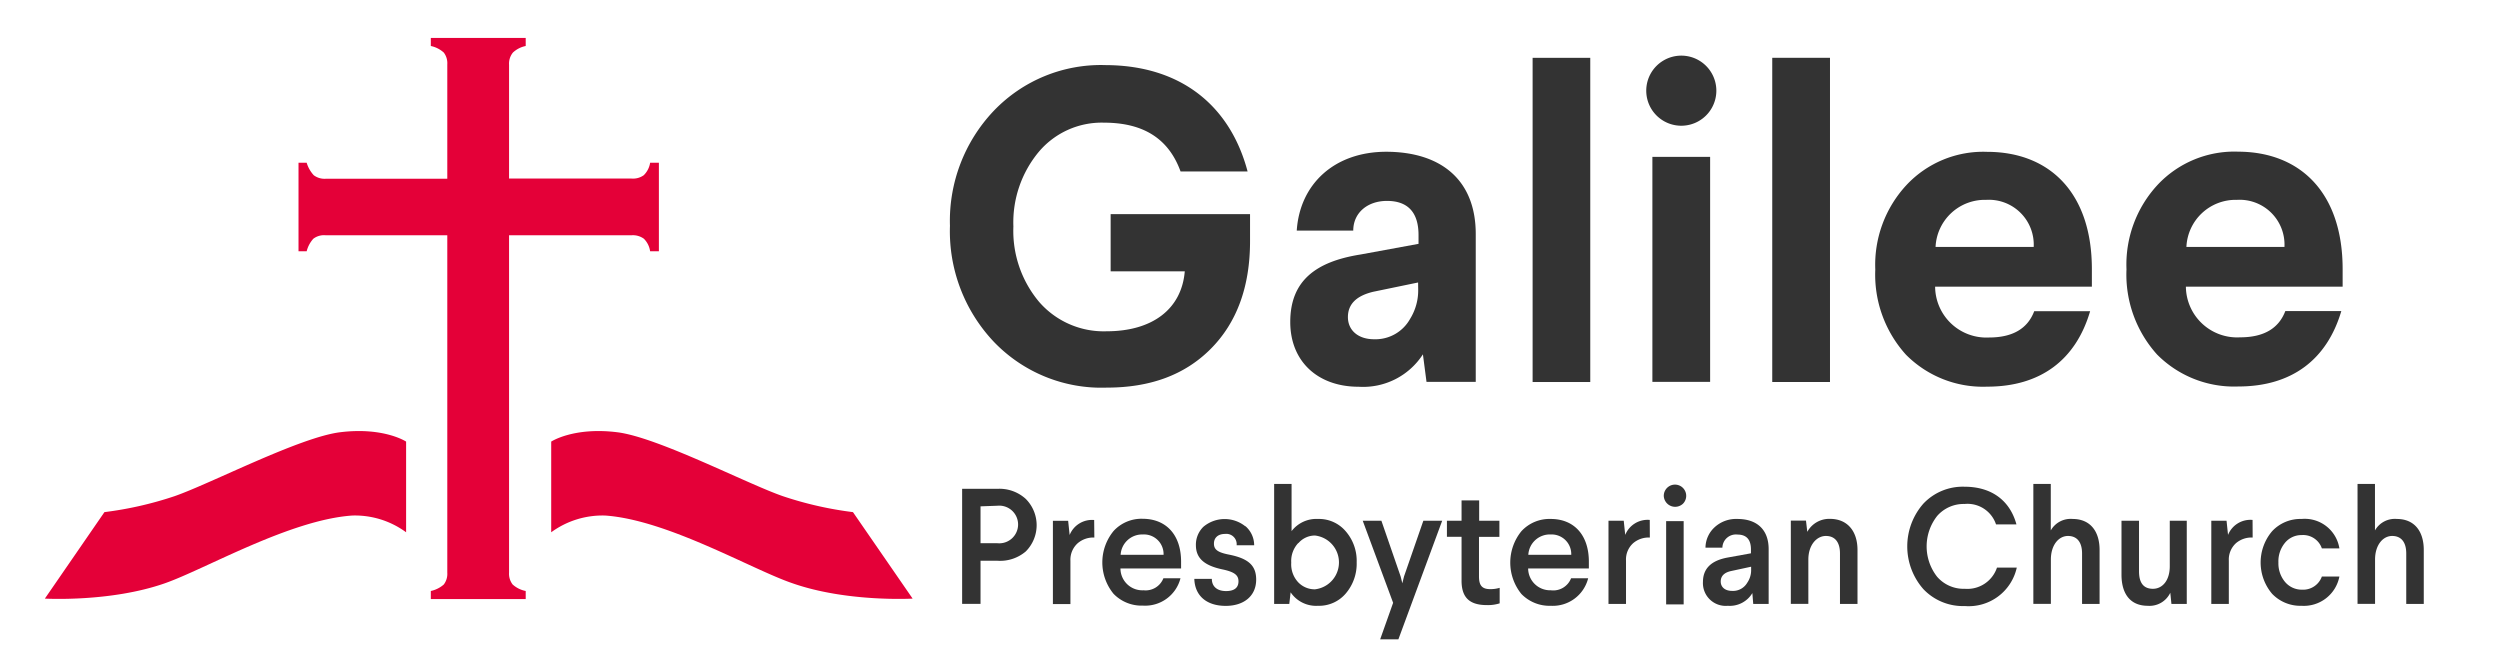
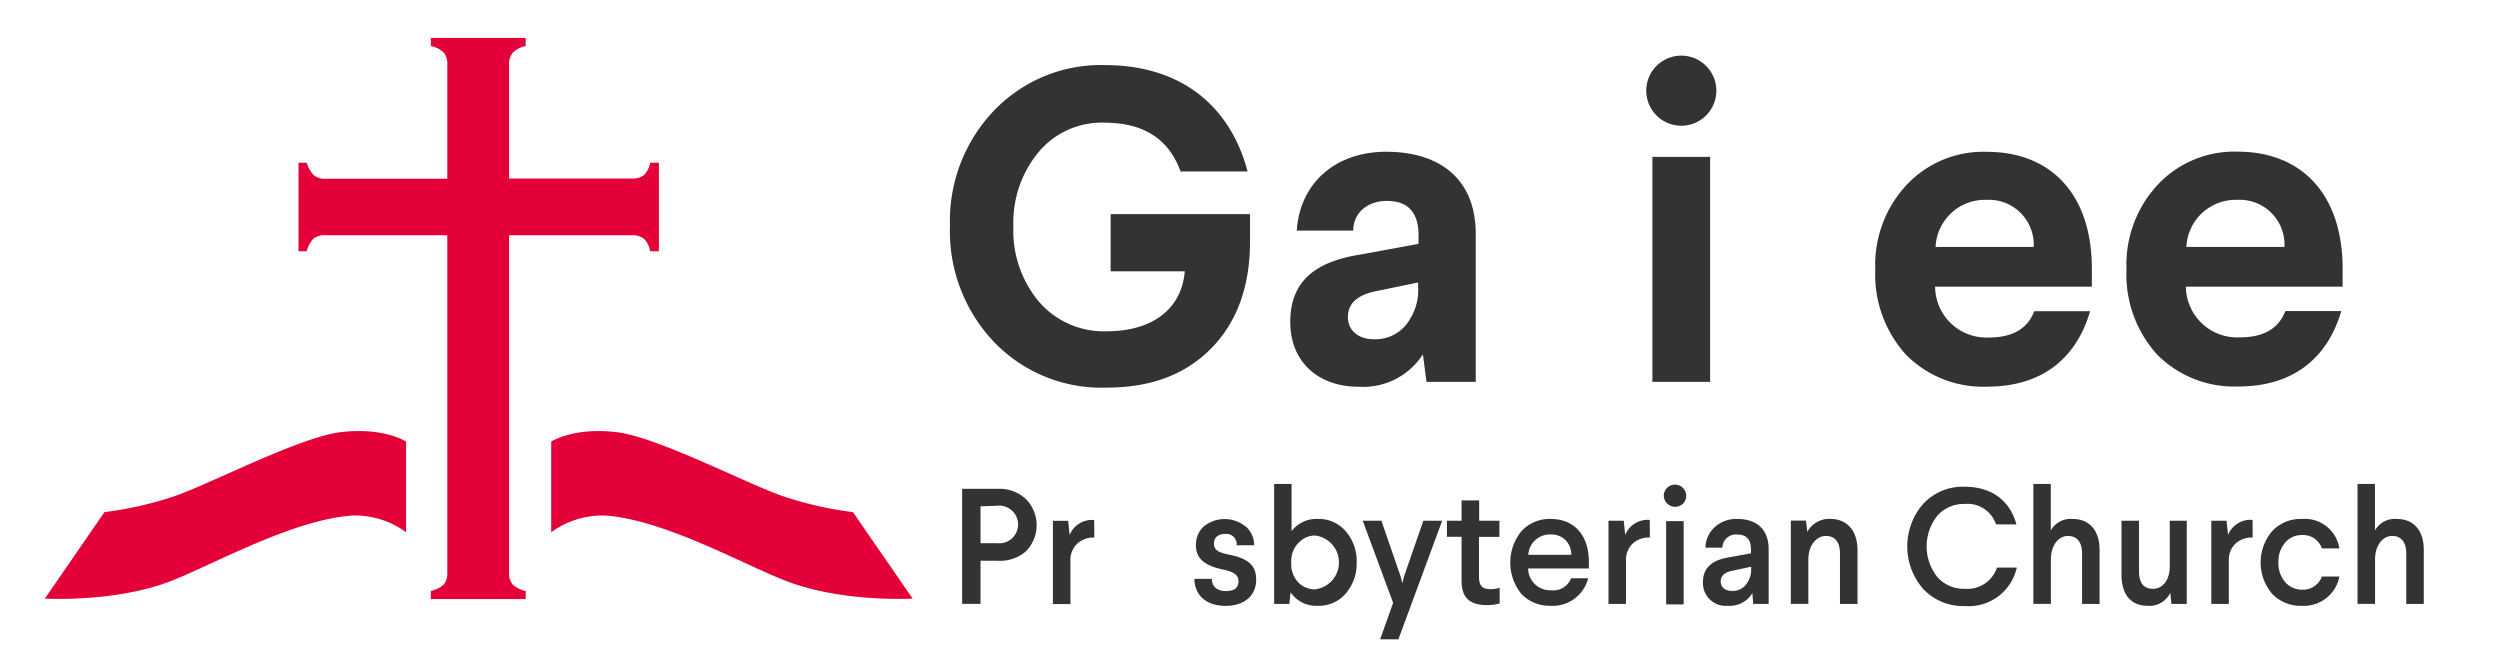
<svg xmlns="http://www.w3.org/2000/svg" id="Layer_1" data-name="Layer 1" viewBox="0 0 285.33 74.43">
  <defs>
    <style>.cls-1{fill:#333;}.cls-2{fill:#e40038;}</style>
  </defs>
  <path class="cls-1" d="M142.39,19.57h-7.65C133.38,15.82,130.49,14,126,14a9.39,9.39,0,0,0-7.45,3.34,12.59,12.59,0,0,0-2.89,8.51,12.6,12.6,0,0,0,2.94,8.61,9.77,9.77,0,0,0,7.7,3.35c5.22,0,8.56-2.53,8.92-6.84h-8.46V24.44h15.91v3.09c0,5.21-1.52,9.32-4.51,12.31s-6.94,4.4-11.86,4.4A17,17,0,0,1,113.42,39a18.36,18.36,0,0,1-5-13.23,18.23,18.23,0,0,1,5-13.12,16.92,16.92,0,0,1,12.77-5.22C134.84,7.46,140.42,12.12,142.39,19.57Z" />
  <path class="cls-1" d="M168.43,26.71V43.58h-5.62l-.41-3.14a8.12,8.12,0,0,1-7.34,3.7c-4.66,0-7.8-2.89-7.8-7.39,0-4.72,2.93-6.89,8-7.7l6.64-1.22v-1c0-2.59-1.22-3.9-3.6-3.9-2.23,0-3.85,1.36-3.85,3.39H148c.35-5.32,4.3-9,10.23-9C164.53,17.34,168.43,20.59,168.43,26.71Zm-6.58,5.53-5.12,1.06c-1.93.46-2.89,1.42-2.89,2.89s1.12,2.53,3,2.53a4.53,4.53,0,0,0,4.1-2.33,6.16,6.16,0,0,0,.92-3.39Z" />
-   <path class="cls-1" d="M181.5,6.6v37h-6.58V6.6Z" />
  <path class="cls-1" d="M195.89,10.35a4,4,0,0,1-8,0,4,4,0,0,1,8,0Zm-.71,7.55V43.58h-6.59V17.9Z" />
-   <path class="cls-1" d="M208.86,6.6v37h-6.59V6.6Z" />
  <path class="cls-1" d="M238.75,30.72v2H220.86A5.85,5.85,0,0,0,227,38.52c2.69,0,4.41-1,5.17-3h6.38c-1.62,5.52-5.62,8.61-11.75,8.61a12.37,12.37,0,0,1-9.27-3.65,13.62,13.62,0,0,1-3.5-9.72,13.38,13.38,0,0,1,3.55-9.63,12,12,0,0,1,9.22-3.8C233.93,17.34,238.75,22,238.75,30.72Zm-6.64-2.54a5.12,5.12,0,0,0-5.42-5.37,5.63,5.63,0,0,0-5.78,5.37Z" />
  <path class="cls-1" d="M267.37,30.72v2H249.48a5.85,5.85,0,0,0,6.19,5.78c2.68,0,4.4-1,5.16-3h6.39c-1.63,5.52-5.63,8.61-11.76,8.61a12.37,12.37,0,0,1-9.27-3.65,13.62,13.62,0,0,1-3.49-9.72,13.38,13.38,0,0,1,3.54-9.63,12,12,0,0,1,9.22-3.8C262.55,17.34,267.37,22,267.37,30.72Zm-6.64-2.54a5.12,5.12,0,0,0-5.42-5.37,5.62,5.62,0,0,0-5.77,5.37Z" />
  <path class="cls-1" d="M113.84,55.79a4.45,4.45,0,0,1,3.23,1.15,4.24,4.24,0,0,1,0,6A4.52,4.52,0,0,1,113.84,64h-1.93v4.92h-2.1V55.79Zm-1.93,2V62h1.93a2.15,2.15,0,1,0,0-4.28Z" />
  <path class="cls-1" d="M124.9,61.35A2.74,2.74,0,0,0,123,62a2.53,2.53,0,0,0-.83,2v4.94h-2v-9.5h1.74l.17,1.62a2.75,2.75,0,0,1,2.8-1.71Z" />
-   <path class="cls-1" d="M134.8,64.11v.77h-6.92a2.5,2.5,0,0,0,2.63,2.49A2.18,2.18,0,0,0,132.78,66h1.95a4.16,4.16,0,0,1-4.28,3.12,4.45,4.45,0,0,1-3.36-1.35,5.65,5.65,0,0,1,0-7.16,4.32,4.32,0,0,1,3.36-1.4C133.06,59.23,134.8,61,134.8,64.11Zm-6.9-.79h4.9A2.24,2.24,0,0,0,130.43,61,2.46,2.46,0,0,0,127.9,63.32Z" />
  <path class="cls-1" d="M142.14,60.05a2.87,2.87,0,0,1,1,2.18h-2a1.18,1.18,0,0,0-1.33-1.29c-.81,0-1.26.45-1.26,1.1s.37,1,1.72,1.26c2.26.45,3.1,1.28,3.1,2.85,0,1.9-1.44,3-3.47,3-2.23,0-3.53-1.19-3.59-3.08h2c0,.88.62,1.39,1.62,1.39s1.42-.43,1.42-1.11-.41-1.07-1.86-1.37c-2-.43-3-1.24-3-2.76a2.85,2.85,0,0,1,.86-2.1,3.77,3.77,0,0,1,4.77-.06Z" />
  <path class="cls-1" d="M147.41,55.23v5.39a3.55,3.55,0,0,1,3-1.39,4,4,0,0,1,3.19,1.42,5.14,5.14,0,0,1,1.24,3.53,5.23,5.23,0,0,1-1.24,3.55,4,4,0,0,1-3.17,1.41,3.51,3.51,0,0,1-3.13-1.54l-.15,1.33h-1.73V55.23Zm.77,6.74a3,3,0,0,0-.81,2.19v.1a3,3,0,0,0,.79,2.19,2.6,2.6,0,0,0,1.92.81,3.09,3.09,0,0,0,0-6.14A2.5,2.5,0,0,0,148.18,62Z" />
  <path class="cls-1" d="M164.6,59.43l-5,13.54h-2.08L159,68.8l-3.47-9.37h2.13l2.2,6.37.19.77.19-.77,2.21-6.37Z" />
  <path class="cls-1" d="M168.82,57.11l0,2.32h2.31v1.84h-2.33l0,4.51c0,1,.31,1.46,1.29,1.46a3.73,3.73,0,0,0,1.07-.15v1.77a4.42,4.42,0,0,1-1.46.2c-2,0-2.91-.88-2.89-2.85l0-4.94h-1.67V59.43h1.67l0-2.32Z" />
  <path class="cls-1" d="M181.34,64.11v.77h-6.93A2.51,2.51,0,0,0,177,67.37,2.18,2.18,0,0,0,179.31,66h1.95A4.16,4.16,0,0,1,177,69.14a4.47,4.47,0,0,1-3.36-1.35,5.68,5.68,0,0,1,0-7.16,4.34,4.34,0,0,1,3.36-1.4C179.59,59.23,181.34,61,181.34,64.11Zm-6.91-.79h4.9A2.24,2.24,0,0,0,177,61,2.46,2.46,0,0,0,174.43,63.32Z" />
  <path class="cls-1" d="M188.3,61.35a2.74,2.74,0,0,0-1.9.64,2.5,2.5,0,0,0-.82,2v4.94h-2v-9.5h1.74l.17,1.62a2.75,2.75,0,0,1,2.8-1.71Z" />
  <path class="cls-1" d="M192.09,57.48a1.3,1.3,0,0,1-2.2-.88,1.28,1.28,0,1,1,2.2.88Zm.07,2v9.5h-2v-9.5Z" />
  <path class="cls-1" d="M201.86,62.68v6.25H200.1L200,67.69a3,3,0,0,1-2.8,1.45,2.6,2.6,0,0,1-2.84-2.71c0-1.52.92-2.44,2.78-2.79l2.7-.49v-.43c0-1.15-.52-1.71-1.55-1.71a1.54,1.54,0,0,0-1.71,1.5h-1.93a3.2,3.2,0,0,1,1.05-2.34,3.61,3.61,0,0,1,2.59-.94C200.53,59.23,201.86,60.45,201.86,62.68Zm-2,2-2.27.49c-.8.17-1.2.58-1.2,1.2s.47,1.07,1.3,1.07a1.88,1.88,0,0,0,1.72-.92,2.53,2.53,0,0,0,.45-1.5Z" />
  <path class="cls-1" d="M212,62.77v6.16h-2V63.17c0-1.3-.58-2-1.61-2s-2,1-2,2.7v5.05h-2v-9.5h1.73l.15,1.28a2.85,2.85,0,0,1,2.61-1.48C210.85,59.23,212,60.62,212,62.77Z" />
  <path class="cls-1" d="M230.14,59.85h-2.33a3.43,3.43,0,0,0-3.6-2.33,4,4,0,0,0-3.12,1.37,5.62,5.62,0,0,0,0,6.94,4,4,0,0,0,3.16,1.37,3.56,3.56,0,0,0,3.67-2.42h2.26a5.62,5.62,0,0,1-5.93,4.39,6.23,6.23,0,0,1-4.73-1.93,7.39,7.39,0,0,1,0-9.76,6.18,6.18,0,0,1,4.69-1.93C227.34,55.55,229.41,57.16,230.14,59.85Z" />
  <path class="cls-1" d="M234.06,55.23v5.31a2.6,2.6,0,0,1,2.49-1.31c2,0,3.08,1.39,3.08,3.54v6.16h-2V63.17c0-1.3-.58-2-1.61-2s-1.95,1-1.95,2.7v5.05h-2V55.23Z" />
  <path class="cls-1" d="M249.58,59.43v9.5h-1.75l-.13-1.28a2.62,2.62,0,0,1-2.57,1.49c-2,0-3-1.37-3-3.55V59.43h2V65.2c0,1.33.52,2,1.59,2s1.92-.93,1.92-2.57v-5.2Z" />
  <path class="cls-1" d="M257.1,61.35a2.74,2.74,0,0,0-1.9.64,2.53,2.53,0,0,0-.82,2v4.94h-2v-9.5h1.74l.17,1.62a2.75,2.75,0,0,1,2.8-1.71Z" />
  <path class="cls-1" d="M267,62.59H265a2.26,2.26,0,0,0-2.31-1.52,2.42,2.42,0,0,0-1.9.88,3.32,3.32,0,0,0-.75,2.25,3.29,3.29,0,0,0,.75,2.21,2.48,2.48,0,0,0,1.94.89A2.27,2.27,0,0,0,265,65.8h2a4.13,4.13,0,0,1-4.32,3.34,4.46,4.46,0,0,1-3.36-1.37,5.52,5.52,0,0,1,0-7.14,4.41,4.41,0,0,1,3.36-1.4A4,4,0,0,1,267,62.59Z" />
  <path class="cls-1" d="M271.06,55.23v5.31a2.6,2.6,0,0,1,2.49-1.31c2,0,3.08,1.39,3.08,3.54v6.16h-2V63.17c0-1.3-.58-2-1.61-2s-1.95,1-1.95,2.7v5.05h-2V55.23Z" />
  <path class="cls-2" d="M38.84,49.33c-4.62.56-14.82,5.88-18.92,7.3a41,41,0,0,1-8,1.82L5.12,68.32s7.48.43,13.7-1.75c4.62-1.62,14.24-7.23,21.37-7.73a9.86,9.86,0,0,1,6.16,1.91V50.4S43.81,48.72,38.84,49.33Z" />
  <path class="cls-2" d="M70.42,49.33c4.63.56,14.82,5.88,18.93,7.3a41,41,0,0,0,8,1.82l6.81,9.87s-7.49.43-13.71-1.75C85.82,65,76.21,59.34,69.08,58.84a9.91,9.91,0,0,0-6.17,1.91V50.4S65.46,48.72,70.42,49.33Z" />
  <path class="cls-2" d="M74.2,18.57A2.51,2.51,0,0,1,73.47,20a2.09,2.09,0,0,1-1.37.38h-14v-13A2,2,0,0,1,58.54,6,3,3,0,0,1,60,5.25V4.33H49.17v.92A3.17,3.17,0,0,1,50.65,6a2,2,0,0,1,.4,1.35V20.4H37.19A2.05,2.05,0,0,1,35.81,20,3.63,3.63,0,0,1,35,18.57h-.93V28.68H35a3.34,3.34,0,0,1,.76-1.43,2,2,0,0,1,1.39-.4H51.05V65.36a2,2,0,0,1-.4,1.35,3.27,3.27,0,0,1-1.48.74v.92H60v-.92a3.11,3.11,0,0,1-1.49-.74,2,2,0,0,1-.41-1.35V26.85h14a2.13,2.13,0,0,1,1.39.4,2.52,2.52,0,0,1,.71,1.43h1V18.57Z" />
</svg>